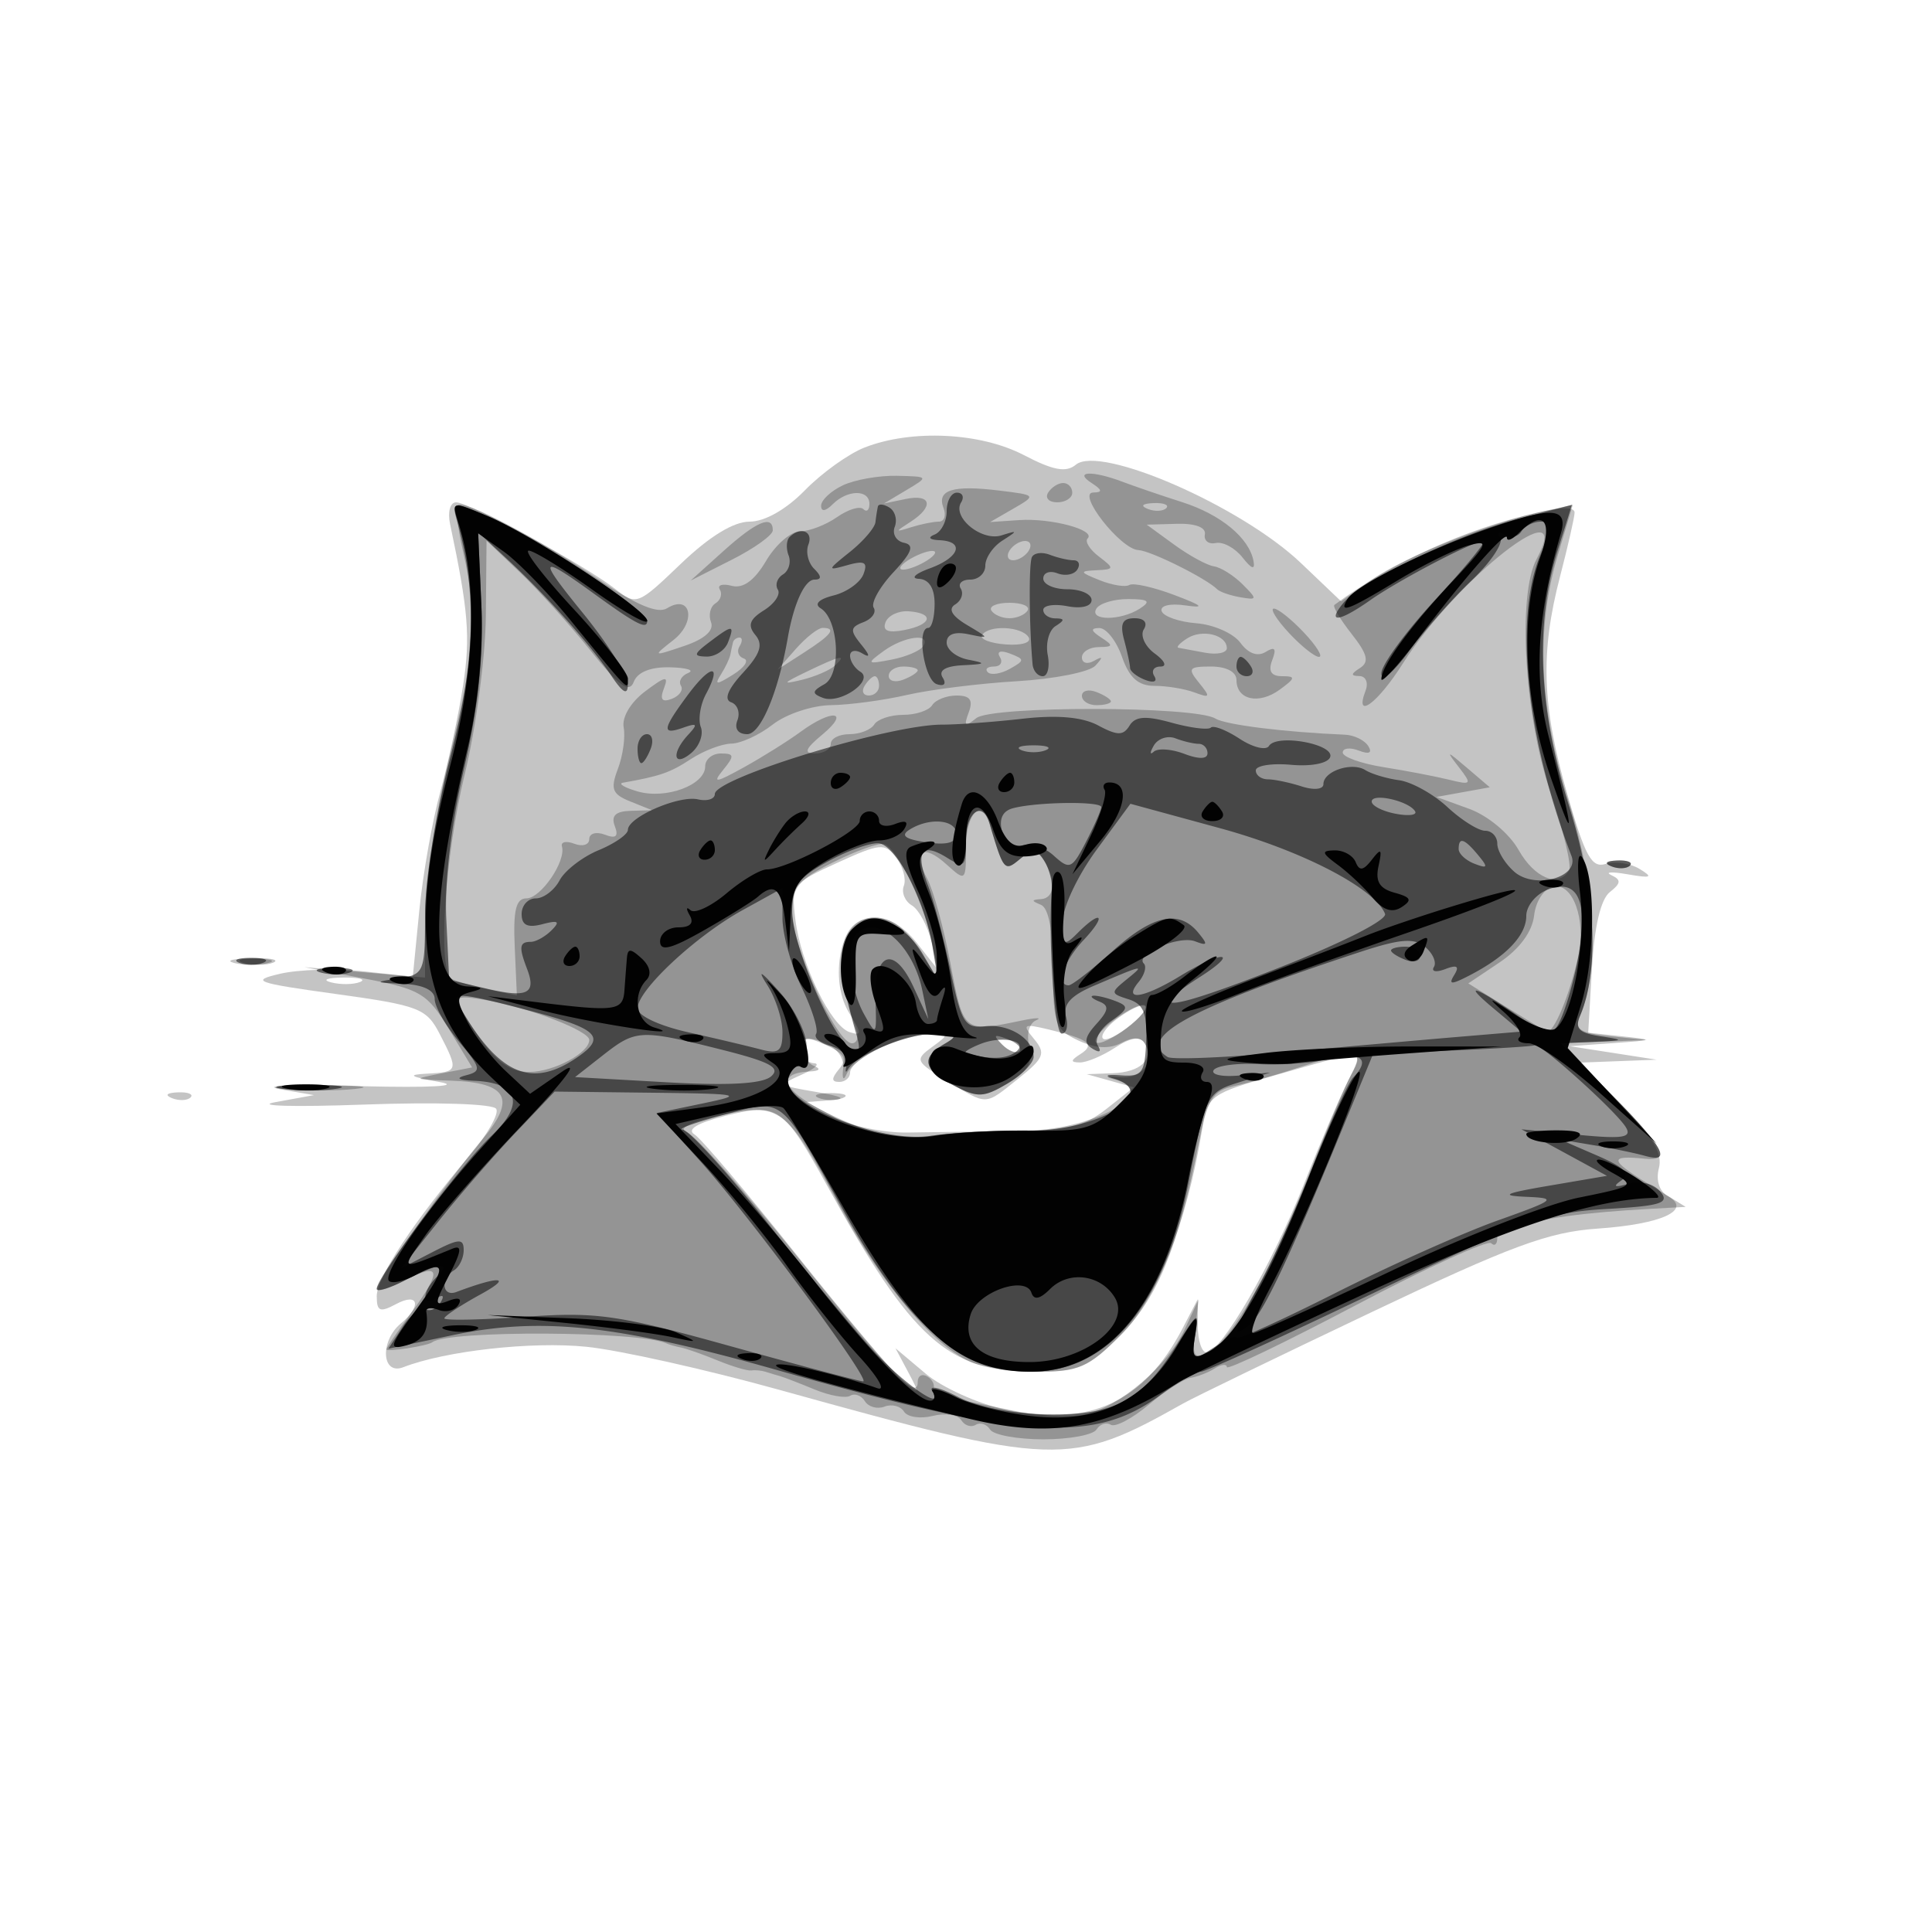
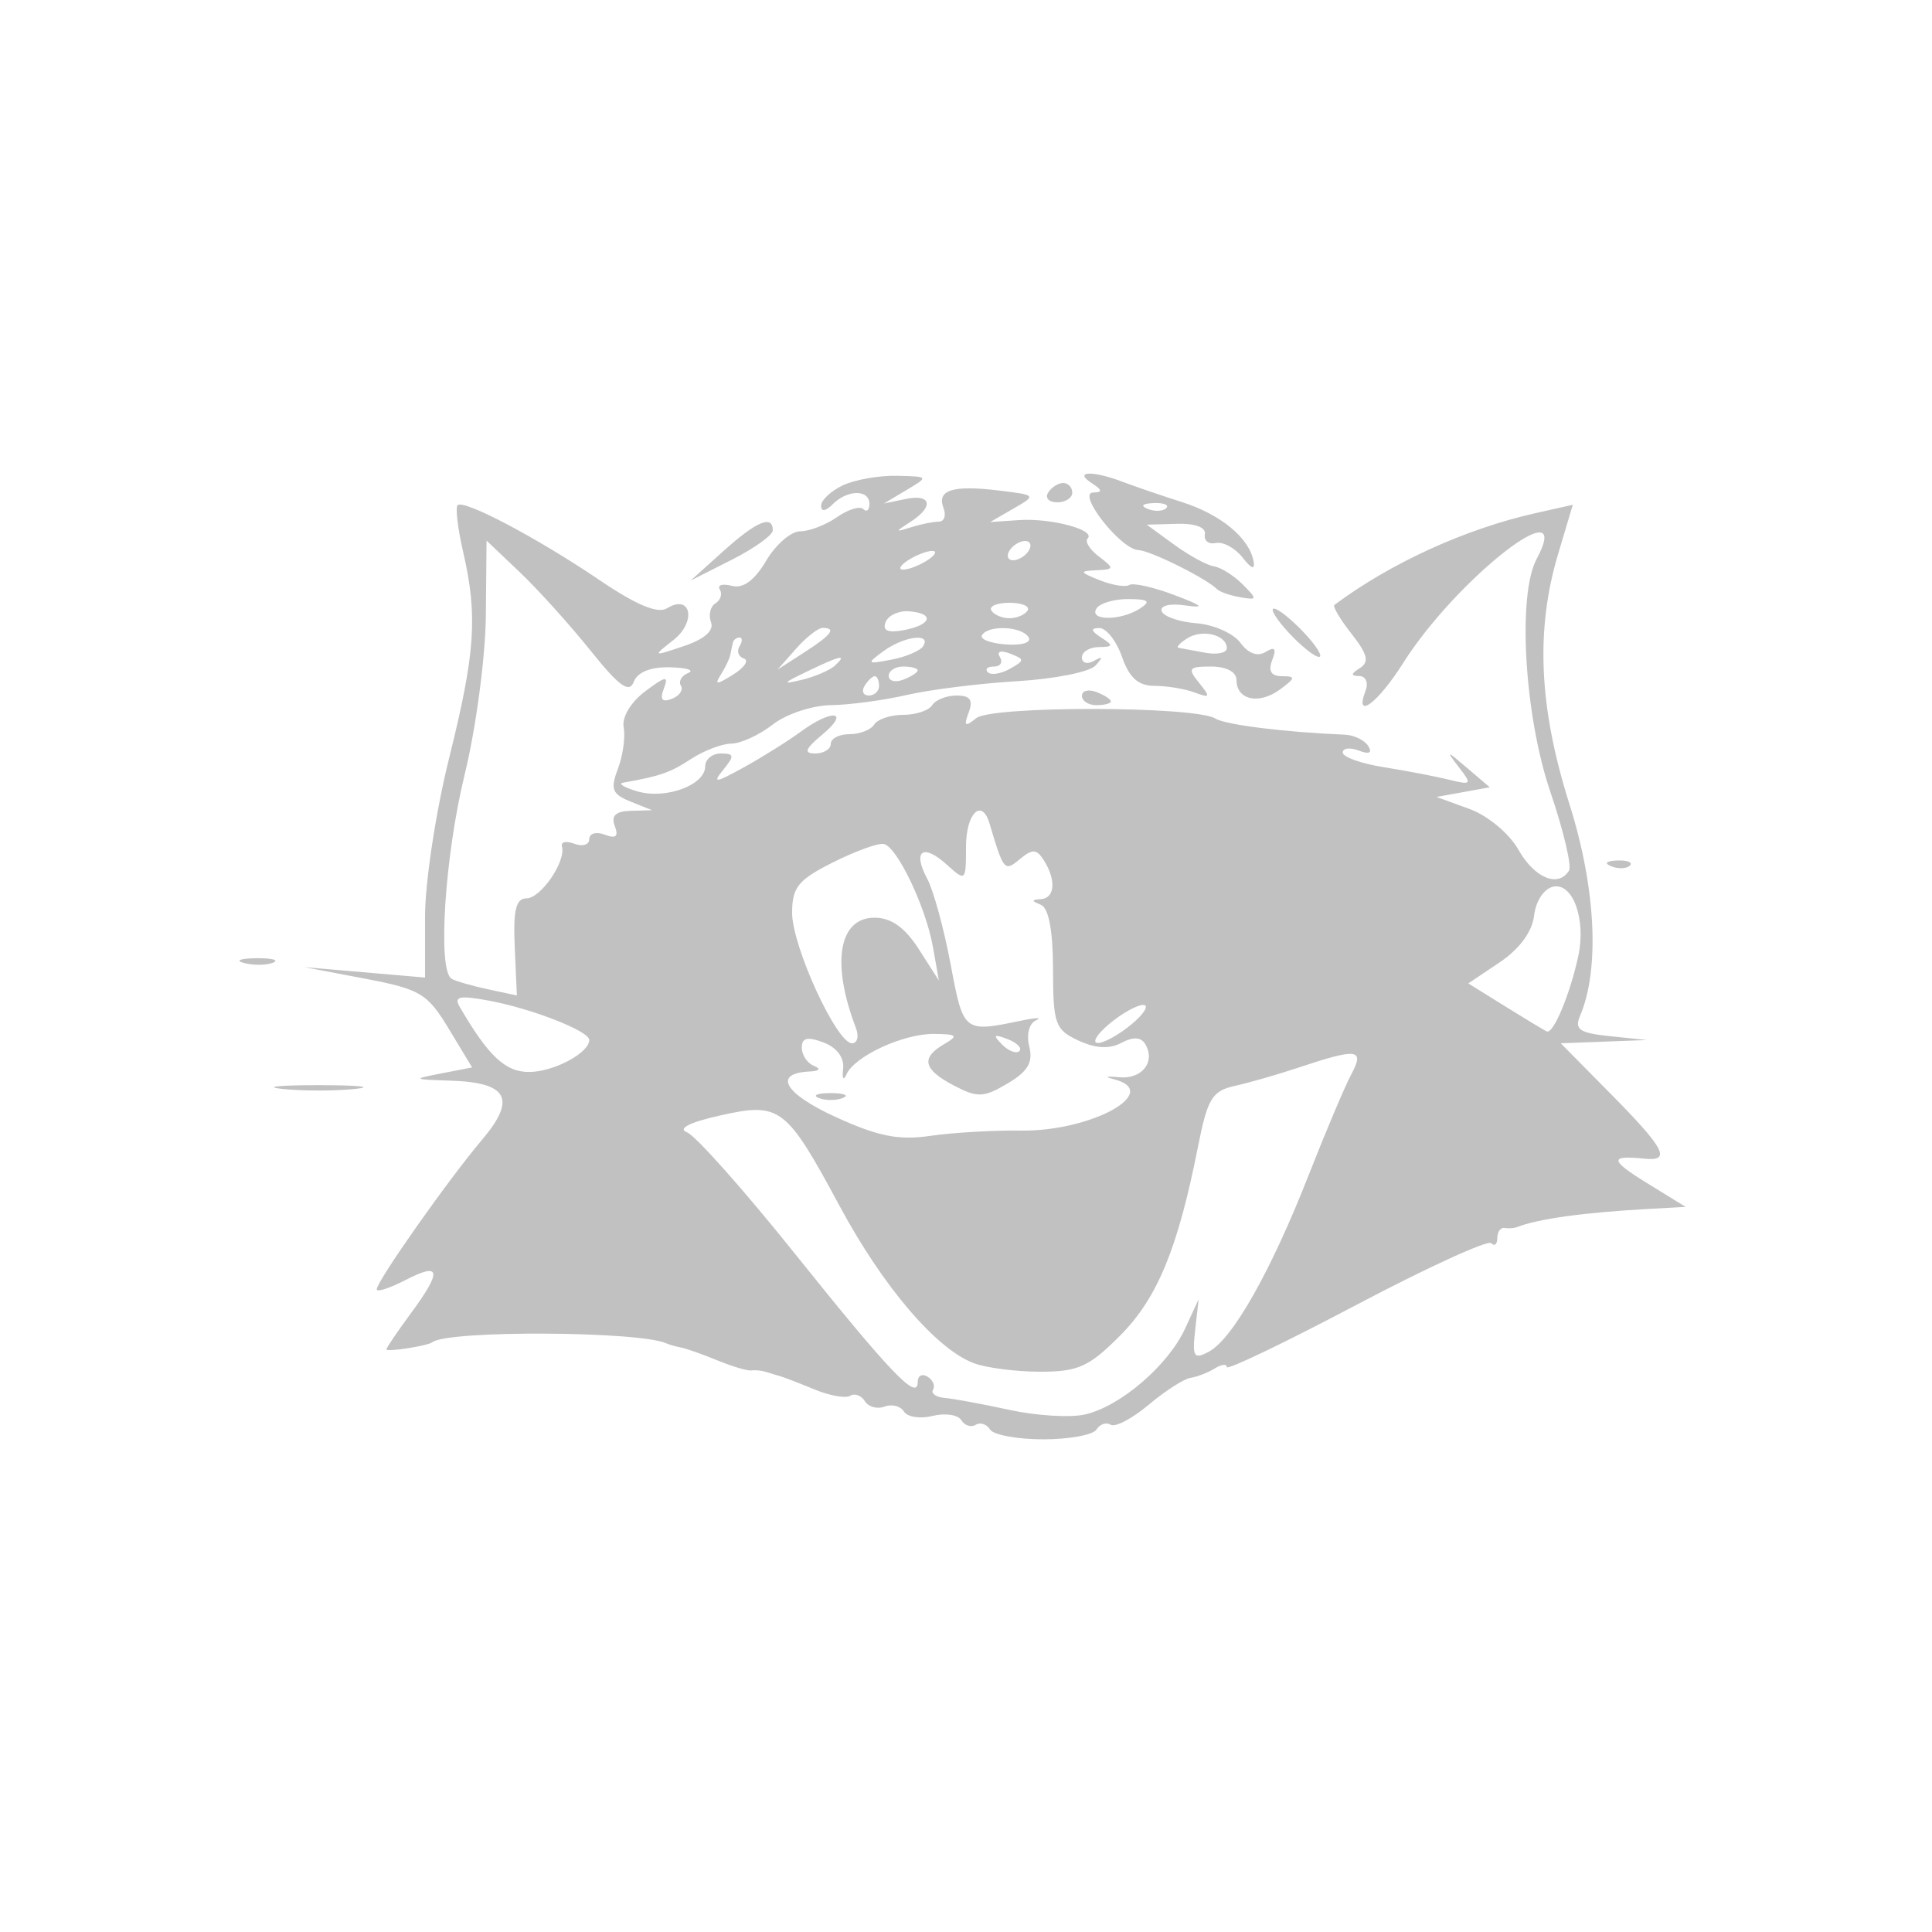
<svg xmlns="http://www.w3.org/2000/svg" width="200" height="200" fill="#000000">
-   <path fill-opacity=".231" fill-rule="evenodd" d="M89.5 46.326c-1.65.646-4.428 2.636-6.173 4.424-1.946 1.994-4.163 3.25-5.733 3.25-1.659 0-4.161 1.535-7.114 4.364-4.468 4.281-4.598 4.331-6.791 2.606C60.618 58.554 48.587 52 47.224 52c-.625 0-.901.982-.633 2.25 1.891 8.927 2.116 11.697 1.355 16.662-.471 3.073-1.532 8.032-2.358 11.019s-1.807 8.525-2.18 12.305l-.677 6.874-5.116-.56c-2.813-.309-6.69-.195-8.615.252-3.141.73-2.548.945 5.771 2.096 8.622 1.194 9.375 1.484 10.75 4.143 1.964 3.797 1.92 3.936-1.271 4.101-2.152.111-1.88.3 1.25.867 2.351.426-.947.606-8 .435-6.6-.16-10.425-.017-8.5.316l3.5.607-4 .729c-2.2.401 1.918.514 9.15.251 7.512-.274 13.395-.084 13.72.442.313.507-.919 2.674-2.737 4.816-5.79 6.821-9.633 12.637-9.633 14.58 0 1.575.329 1.709 2 .815 2.333-1.249 2.691.182.5 2-2.195 1.821-1.997 5.407.25 4.534 4.357-1.692 13.283-2.69 18.944-2.117 3.407.345 12.407 2.354 20 4.464 28.679 7.971 30.039 8.017 41.806 1.397 1.1-.619 9.826-4.848 19.392-9.398 14.547-6.919 18.392-8.342 23.5-8.695 6.655-.46 9.825-1.925 7.264-3.358-.888-.497-1.255-1.644-.927-2.898.397-1.52-.622-3.263-3.801-6.503L163.584 110l3.958-.15 3.958-.15-4.5-.7-4.5-.7 4.5-.318c4.252-.301 4.304-.339.956-.698l-3.545-.38.388-6.702c.248-4.295.912-7.115 1.847-7.851 1.166-.917 1.197-1.271.157-1.756-.717-.334.047-.373 1.697-.087 2.451.424 2.676.323 1.23-.555-.974-.591-2.555-.826-3.514-.522-1.445.459-2.126-.781-3.98-7.248-2.62-9.139-2.798-14.604-.736-22.522.825-3.167 1.5-6.139 1.5-6.603 0-1.999-15.95 3.346-21.251 7.121l-2.914 2.075-4.168-3.972c-6.168-5.88-20.778-12.264-23.292-10.178-1.012.84-2.34.595-5.39-.995-4.506-2.348-11.62-2.686-16.485-.783m-2.811 42.983c-4.672 2.128-4.798 2.298-4.35 5.904.573 4.616 3.672 11.025 5.628 11.638 1.273.399 1.268.142-.036-1.945-.953-1.526-1.307-3.687-.967-5.906.73-4.763 4.766-5.43 7.998-1.322l2.193 2.789-.728-2.983c-.401-1.641-1.317-3.333-2.036-3.76s-1.092-1.34-.827-2.029c.264-.689-.092-2.001-.792-2.915-1.176-1.537-1.634-1.497-6.083.529M24.25 99.689c.962.252 2.538.252 3.5 0 .962-.251.175-.457-1.75-.457s-2.712.206-1.75.457m10.019 2.004c.973.254 2.323.237 3-.037s-.119-.481-1.769-.461-2.204.244-1.231.498m81.304 3.828c-1.06.802-1.686 1.699-1.392 1.994s1.612-.361 2.927-1.457c2.735-2.277 1.388-2.748-1.535-.537m-8.527 2.034c1.23 1.482 1.043 1.963-1.575 4.058-3.592 2.874-3.184 2.859-7.429.272-3.286-2.004-3.363-2.177-1.559-3.497 1.828-1.336 1.815-1.388-.342-1.388-2.724 0-8.141 2.679-8.141 4.026 0 .536-.505.974-1.122.974-.826 0-.829-.355-.008-1.343.865-1.042.556-1.597-1.378-2.479-2.044-.931-2.492-.87-2.492.343 0 .814.563 1.508 1.25 1.542s.125.566-1.25 1.18c-2.442 1.09-2.407 1.132 1.5 1.795 2.737.464 3.211.736 1.5.86l-2.5.182 2.995 1.62c1.647.891 5.022 1.583 7.5 1.538s7.466-.105 11.085-.132c5.258-.04 7.153-.501 9.437-2.298l2.857-2.248-2.437-.68-2.437-.681 2.691-.099c2.907-.108 4.318-1.467 3.275-3.154-.433-.701-1.446-.534-3.023.5-1.305.855-2.951 1.547-3.658 1.539-.993-.012-.977-.211.072-.875 1.558-.988.833-1.548-3.282-2.535-2.657-.637-2.797-.547-1.529.98m-3.313.569c.679.684 1.486.991 1.793.683.308-.308-.247-.867-1.233-1.243-1.425-.542-1.54-.428-.56.56m28.535 3.11c-7.028 1.999-7.249 2.159-7.821 5.661-1.596 9.77-4.678 17.571-8.422 21.315-3.424 3.424-4.297 3.79-9.039 3.79-8.828 0-12.6-3.386-21.272-19.097-4.641-8.41-5.165-8.772-10.658-7.384-2.859.723-3.991 1.403-3.174 1.908.698.431 5.446 6.029 10.552 12.439s10.095 12.325 11.088 13.144c1.699 1.402 1.728 1.345.491-.976l-1.314-2.465 3.121 2.626c1.717 1.445 5.43 3.122 8.252 3.727 8.678 1.861 14.364-.748 18.355-8.422l1.561-3 .006 2.75c.003 1.512.409 2.75.902 2.75 1.522 0 6.801-9.108 10.07-17.378 1.713-4.333 3.783-9.17 4.6-10.75 1.722-3.33 2.06-3.3-7.298-.638m-114.455 2.449c.721.289 1.584.253 1.916-.079s-.258-.568-1.312-.525c-1.165.048-1.402.285-.604.604" />
  <path fill-opacity=".245" fill-rule="evenodd" d="M87.25 50.242c-1.237.585-2.25 1.535-2.25 2.111 0 .644.461.586 1.2-.153 1.532-1.532 3.8-1.552 3.8-.033 0 .641-.284.882-.631.535s-1.573.028-2.723.833c-1.15.806-2.865 1.465-3.812 1.465s-2.532 1.373-3.524 3.052c-1.208 2.046-2.382 2.901-3.558 2.593-.965-.252-1.522-.082-1.237.379s.08 1.108-.455 1.439-.74 1.208-.455 1.95c.33.861-.68 1.752-2.794 2.464-3.266 1.101-3.281 1.093-1.087-.63 2.405-1.889 1.802-4.808-.676-3.276-.954.589-3.176-.339-6.974-2.912-6.46-4.378-14.072-8.395-14.706-7.761-.24.241.017 2.41.573 4.82 1.528 6.627 1.268 10.446-1.453 21.38C45.12 83.996 44 91.353 44 94.846v6.35l-6.25-.539-6.25-.539 6.269 1.191c5.745 1.092 6.471 1.525 8.686 5.191l2.418 4-3.186.618c-3.04.59-2.997.625.941.75 5.965.191 6.863 1.884 3.257 6.14C46.404 122.116 39 132.634 39 133.471c0 .319 1.35-.118 3-.971 3.655-1.89 3.788-.957.5 3.5-1.375 1.864-2.5 3.523-2.5 3.688 0 .301 4.282-.365 4.75-.739 1.579-1.259 21.508-1.159 24.25.122.275.129.95.32 1.5.425.55.106 2.253.707 3.785 1.337 1.531.629 3.106 1.096 3.5 1.037.393-.059 1.053.003 1.465.137.412.133 1.088.337 1.5.452s2.025.737 3.584 1.382 3.215.938 3.681.65 1.148-.036 1.517.561c.369.596 1.285.848 2.037.56.752-.289 1.655-.058 2.008.513.353.57 1.69.774 2.971.452 1.281-.321 2.613-.125 2.96.436s1.018.78 1.492.487 1.144-.075 1.49.484c.345.559 2.825 1.016 5.51 1.016s5.165-.457 5.51-1.016c.346-.559 1.009-.781 1.474-.494s2.234-.644 3.931-2.072c1.696-1.427 3.647-2.68 4.334-2.785.688-.104 1.814-.541 2.501-.97.687-.43 1.25-.493 1.25-.141s6.013-2.534 13.362-6.413c7.349-3.878 13.649-6.765 14-6.414s.638.113.638-.528c0-.642.338-1.114.75-1.049s.975.031 1.25-.076c2.25-.877 6.927-1.523 13.75-1.898l3.75-.206-4-2.464c-3.873-2.385-3.924-2.9-.25-2.526 2.784.283 2.102-1.029-3.466-6.667L161.568 108l4.466-.168 4.466-.168-3.832-.397c-3.142-.326-3.702-.701-3.111-2.082 2.07-4.838 1.653-13.267-1.086-21.929-3.162-9.998-3.528-18.022-1.183-25.879l1.529-5.123-3.852.865c-7.281 1.636-14.987 5.153-20.829 9.504-.2.15.601 1.498 1.78 2.997 1.655 2.104 1.852 2.91.864 3.537-.955.606-.971.816-.061.828.67.008.959.69.643 1.515-1.197 3.119 1.247 1.323 3.888-2.857 5.524-8.744 17.891-18.38 13.815-10.764-1.995 3.728-1.261 16.195 1.418 24.07 1.365 4.014 2.238 7.693 1.941 8.175-1.108 1.791-3.569.783-5.221-2.137-.965-1.707-3.176-3.549-5.1-4.25l-3.398-1.237 2.758-.5 2.758-.5-2.343-2c-2.156-1.84-2.225-1.847-.861-.084 1.386 1.791 1.32 1.875-1.017 1.298-1.375-.34-4.412-.922-6.75-1.294S139 78.366 139 77.904c0-.463.749-.554 1.664-.203 1.075.413 1.422.247.98-.467-.376-.609-1.462-1.139-2.414-1.179-6.251-.259-12.37-1.023-13.426-1.676-2.099-1.297-23.137-1.329-24.741-.037-1.167.94-1.314.829-.782-.592.482-1.285.148-1.75-1.253-1.75-1.051 0-2.188.45-2.528 1s-1.69 1-3 1-2.66.45-3 1-1.491 1-2.559 1S86 76.45 86 77s-.725 1-1.611 1c-1.227 0-1.048-.469.75-1.967 2.929-2.44 1.013-2.68-2.254-.283-1.312.963-3.96 2.621-5.885 3.686-2.957 1.636-3.287 1.675-2.128.25C76.055 78.234 76.02 78 74.622 78 73.73 78 73 78.603 73 79.339c0 1.931-4.079 3.439-7 2.588-1.375-.4-2.05-.807-1.5-.904 3.836-.676 4.87-1.036 7.017-2.442 1.327-.87 3.216-1.591 4.198-1.603S78.625 76.076 80 75s4.075-1.977 6-2.002c1.925-.026 5.469-.501 7.875-1.055 2.406-.555 7.535-1.196 11.397-1.424s7.52-.954 8.126-1.614c.816-.887.778-1.015-.148-.493-.687.388-1.25.229-1.25-.353s.787-1.066 1.75-1.074c1.496-.013 1.532-.157.25-.985-1.08-.698-1.135-.974-.198-.985.716-.008 1.773 1.335 2.348 2.985.757 2.171 1.687 3 3.366 3 1.276 0 3.145.309 4.152.687 1.613.605 1.668.485.46-1-1.223-1.503-1.086-1.687 1.25-1.687 1.574 0 2.622.556 2.622 1.393 0 2.064 2.318 2.579 4.483.996 1.638-1.198 1.671-1.389.24-1.389-1.138 0-1.459-.524-1.022-1.664.463-1.207.276-1.44-.683-.847-.836.516-1.796.168-2.612-.948-.709-.97-2.759-1.88-4.554-2.021s-3.414-.707-3.598-1.257c-.189-.569.872-.824 2.456-.591 2.09.306 1.803.036-1.144-1.077-2.164-.817-4.259-1.284-4.658-1.038-.398.246-1.777.025-3.066-.492-2.1-.841-2.135-.948-.342-1.033 1.867-.089 1.885-.183.266-1.413-.954-.724-1.483-1.569-1.175-1.877.878-.878-3.774-2.126-7.091-1.902l-3 .202 2.412-1.392c2.394-1.384 2.384-1.397-1.5-1.871-4.786-.584-6.457-.059-5.742 1.804.299.779.083 1.417-.481 1.417s-1.85.259-2.857.576c-1.711.537-1.716.501-.082-.55 2.461-1.583 2.177-2.928-.5-2.37l-2.25.469 2.342-1.397c2.326-1.388 2.32-1.398-1-1.473-1.838-.042-4.355.402-5.592.987M113 50c1.114.72 1.159.973.174.985-1.762.02 2.834 5.884 4.672 5.96 1.249.051 7.02 2.921 8.154 4.055.275.275 1.355.648 2.4.828 1.774.307 1.789.218.23-1.341-.919-.919-2.252-1.755-2.964-1.86-.712-.104-2.569-1.118-4.126-2.252l-2.831-2.062 3.123-.089c1.903-.054 3.034.373 2.895 1.094-.125.65.386 1.053 1.135.895.75-.159 1.994.516 2.765 1.5.938 1.195 1.314 1.318 1.137.37-.448-2.404-3.384-4.824-7.413-6.11-2.118-.676-4.885-1.621-6.148-2.101-3.117-1.183-5.109-1.104-3.203.128m-4.5 1c-.34.55.084 1 .941 1S111 51.55 111 51s-.423-1-.941-1-1.219.45-1.559 1m10.313 1.683c.721.289 1.584.253 1.916-.079s-.258-.568-1.312-.525c-1.165.048-1.402.285-.604.604m-43.927 4.365L71.5 60.096l4.25-2.149c2.338-1.182 4.25-2.553 4.25-3.048 0-1.643-1.692-.932-5.114 2.149m-24.591 6.684c-.04 4.272-1.022 11.655-2.184 16.405-2.075 8.487-2.835 20.319-1.361 21.186.413.243 2.102.731 3.754 1.085l3.003.643-.223-5.026c-.17-3.803.125-5.025 1.211-5.025 1.489 0 4.12-3.844 3.677-5.373-.14-.48.44-.606 1.287-.281.848.325 1.541.107 1.541-.484 0-.592.725-.798 1.611-.458 1.153.443 1.447.189 1.032-.893-.407-1.06.082-1.53 1.638-1.574l2.219-.064-2.239-.9c-1.895-.762-2.094-1.282-1.296-3.38.518-1.363.787-3.292.598-4.286-.202-1.056.722-2.609 2.222-3.736 2.132-1.603 2.461-1.654 1.942-.301-.44 1.146-.197 1.464.818 1.074.794-.304 1.218-.918.943-1.363-.275-.446.065-1.038.756-1.317s-.158-.542-1.887-.585c-2.002-.05-3.364.497-3.752 1.508-.467 1.217-1.514.458-4.485-3.25-2.132-2.66-5.423-6.308-7.314-8.105l-3.439-3.268zM104.5 57c-.34.55-.168 1 .382 1s1.278-.45 1.618-1 .168-1-.382-1-1.278.45-1.618 1M94 58c-.825.533-1.05.969-.5.969s1.675-.436 2.5-.969 1.05-.969.5-.969-1.675.436-2.5.969m8.624 5.2c.272.44 1.116.8 1.876.8s1.604-.36 1.876-.8-.572-.8-1.876-.8-2.148.36-1.876.8M113.5 63c-.789 1.277 2.524 1.277 4.5 0 1.173-.758.914-.973-1.191-.985-1.48-.008-2.969.435-3.309.985m-21.828 1.412c-.339.884.25 1.134 1.919.815 2.882-.551 3.182-1.743.49-1.946-1.056-.079-2.14.43-2.409 1.131m41.74 1.088c1.275 1.375 2.682 2.5 3.127 2.5s-.247-1.125-1.539-2.5-2.699-2.5-3.127-2.5.265 1.125 1.539 2.5m-51.007 1.655L80.5 69.31l2.75-1.77c2.836-1.825 3.372-2.54 1.905-2.54-.465 0-1.702.97-2.75 2.155m19.251-1.405c-.253.412.861.846 2.477.963 1.675.121 2.683-.202 2.344-.75-.703-1.138-4.157-1.29-4.821-.213m21.253.327c-.775.491-1.184.933-.909.982s1.513.278 2.75.509 2.25.02 2.25-.467c0-1.381-2.528-2.013-4.091-1.024m-47.034.423c-.069.275-.188.838-.265 1.25s-.518 1.346-.98 2.074c-.696 1.098-.478 1.098 1.275.003 1.163-.726 1.657-1.473 1.099-1.659-.559-.186-.762-.75-.451-1.253s.313-.915.006-.915-.615.225-.684.5m15.585.905c-1.796 1.314-1.743 1.372.824.881 1.51-.289 2.99-.921 3.29-1.405.859-1.39-1.993-1.026-4.114.524m12.047.606c.336.544.059.989-.615.989s-.959.266-.634.592c.326.325 1.35.167 2.276-.351 1.564-.876 1.566-.989.024-1.581-.977-.374-1.41-.229-1.051.351M83.5 69.535c-2.512 1.21-2.594 1.347-.5.843 1.375-.332 2.927-1.002 3.45-1.49 1.296-1.211.584-1.055-2.95.647m8.5.434c0 .532.675.709 1.5.393.825-.317 1.5-.753 1.5-.969S94.325 69 93.5 69s-1.5.436-1.5.969M89.5 71c-.34.55-.141 1 .441 1S91 71.55 91 71s-.198-1-.441-1-.719.45-1.059 1m22.5 1.031c0 .533.675.969 1.5.969s1.5-.177 1.5-.393-.675-.652-1.5-.969-1.5-.139-1.5.393m-12 15.624c0 3.595-.033 3.625-2.006 1.839-2.47-2.235-3.559-1.417-1.997 1.5.637 1.191 1.723 5.167 2.413 8.836 1.328 7.061 1.332 7.065 7.308 5.826 1.53-.317 2.22-.332 1.534-.034-.719.313-1.017 1.465-.703 2.717.411 1.637-.145 2.582-2.252 3.826-2.477 1.464-3.112 1.488-5.547.212-3.183-1.668-3.461-2.864-1-4.297 1.491-.868 1.335-1.024-1.05-1.05-3.186-.034-8.244 2.304-9.081 4.199-.308.699-.461.431-.34-.595.135-1.142-.652-2.197-2.029-2.718-1.66-.628-2.25-.488-2.25.533 0 .761.563 1.611 1.25 1.889.77.31.6.534-.441.583-3.823.179-2.632 2.271 2.676 4.701 4.407 2.017 6.54 2.443 9.822 1.962 2.306-.339 6.531-.584 9.388-.546 7.326.1 14.757-4.047 9.555-5.331-.963-.237-.702-.324.579-.193 2.399.246 3.846-1.613 2.699-3.469-.431-.698-1.258-.725-2.46-.081-1.224.655-2.661.574-4.432-.248-2.411-1.119-2.621-1.709-2.628-7.383-.005-3.991-.449-6.344-1.258-6.671-1-.403-1-.52 0-.583 1.46-.092 1.605-1.969.311-4.015-.75-1.185-1.182-1.209-2.473-.137-1.611 1.337-1.682 1.255-3.153-3.677-.798-2.678-2.435-1.062-2.435 2.405m-13.75 1.608c-3.631 1.82-4.25 2.584-4.25 5.238C82 97.961 86.608 108 88.196 108c.56 0 .743-.717.407-1.593C86.026 99.693 86.821 95 90.534 95c1.722 0 3.14 1.007 4.576 3.25l2.081 3.25-.612-3.457c-.733-4.141-3.683-10.339-5.079-10.673-.55-.131-2.912.72-5.25 1.893m80.563.42c.721.289 1.584.253 1.916-.079s-.258-.568-1.312-.525c-1.165.048-1.402.285-.604.604m-6.003 2.101c-.968.195-1.822 1.473-2 2.995-.195 1.672-1.515 3.465-3.561 4.84l-3.25 2.183 3.75 2.333c2.063 1.283 4.027 2.47 4.364 2.637.673.333 2.411-3.817 3.274-7.818.812-3.769-.556-7.576-2.577-7.17M25.269 99.693c.973.254 2.323.237 3-.037s-.119-.481-1.769-.461-2.204.244-1.231.498m22.297 4.493c2.992 5.157 4.762 6.812 7.252 6.782 2.552-.03 6.182-1.977 6.182-3.315 0-.913-5.895-3.226-10.348-4.06-3.037-.569-3.688-.443-3.086.593m67.295 1.781c-1.299 1.081-1.848 1.981-1.222 2s2.202-.852 3.5-1.934 1.848-1.981 1.222-2-2.202.852-3.5 1.934m-11.128 2.157c.679.684 1.486.991 1.793.683.308-.308-.247-.867-1.233-1.243-1.425-.542-1.54-.428-.56.56m30.767 2.367c-2.2.734-5.206 1.599-6.679 1.923-2.342.514-2.823 1.313-3.815 6.337-2.07 10.483-4.193 15.63-8.041 19.499-3.22 3.238-4.351 3.75-8.282 3.75-2.504 0-5.609-.401-6.899-.892-3.874-1.473-9.377-7.92-13.843-16.218-5.576-10.36-6.176-10.814-12.43-9.408-3.131.703-4.395 1.349-3.393 1.733.877.337 5.862 5.939 11.077 12.449C92.201 142.154 95 145.083 95 143.063c0-.649.457-.898 1.016-.553.559.346.817.951.574 1.345-.244.394.311.782 1.233.862s3.927.636 6.677 1.235 6.248.817 7.774.484c3.638-.794 8.633-5.062 10.399-8.886l1.409-3.05-.359 3.188c-.314 2.796-.139 3.07 1.428 2.231 2.449-1.31 6.411-8.317 10.288-18.194 1.786-4.549 3.784-9.273 4.439-10.498 1.417-2.647.665-2.75-5.378-.736m-105.25 2.237c2.063.216 5.438.216 7.5 0 2.063-.215.375-.392-3.75-.392s-5.812.177-3.75.392m55.5.934c.688.278 1.813.278 2.5 0 .688-.277.125-.504-1.25-.504s-1.937.227-1.25.504" />
-   <path fill-opacity=".52" fill-rule="evenodd" d="M98 52.917c0 1.054-.562 2.143-1.25 2.421-.747.301-.545.536.5.583 2.662.12 2.09 1.788-1 2.917-1.513.552-2.019 1.04-1.125 1.083 1.046.051 1.625.97 1.625 2.579 0 1.375-.296 2.5-.658 2.5-1.24 0-.424 5.389.882 5.825.772.257 1.019-.027.606-.695-.45-.728.3-1.178 2.111-1.266 2.358-.115 2.448-.206.559-.57-1.237-.238-2.25-1.035-2.25-1.77 0-.859.805-1.169 2.25-.868 2.215.462 2.213.448-.135-.951-1.574-.937-1.994-1.662-1.234-2.132.633-.391.893-1.13.576-1.642-.316-.512.127-.931.984-.931S102 59.347 102 58.55c0-.798.787-1.957 1.75-2.576 1.637-1.052 1.632-1.088-.074-.552-2.057.645-5.136-1.869-4.181-3.414.343-.555.146-1.008-.436-1.008S98 51.862 98 52.917M47.383 54.18c2.022 7.189 1.789 14.465-.778 24.275C45.143 84.043 44 91.142 44 94.638c0 6.028-.089 6.243-2.75 6.646-2.56.387-2.525.427.5.566 2.074.096 3.25.665 3.25 1.573 0 .783 1.136 2.773 2.523 4.422 2.272 2.701 2.347 3.045.75 3.461-1.171.305-.881.501.855.578 4.573.202 5.245 2.389 1.752 5.696C47.765 120.529 39 132.204 39 133.403c0 .356 1.328-.038 2.95-.877 3.542-1.832 4.891-1.967 3.25-.326-1.532 1.532-1.566 3.144-.045 2.205.721-.446.882-.274.43.457-.398.644-1.093.942-1.545.663s-1.499.527-2.328 1.792l-1.507 2.3 6.647-1.4c9.145-1.927 17.074-1.072 33.648 3.625 25.211 7.146 32.741 7.645 39.555 2.618 1.833-1.353 3.748-2.46 4.254-2.46.507 0 8.63-3.704 18.051-8.231 15.3-7.352 17.855-8.272 23.913-8.615 5.694-.321 6.595-.609 5.613-1.791-.685-.826-2.041-1.165-3.277-.82-1.472.41-1.706.308-.776-.338.992-.689.354-1.348-2.5-2.583l-3.833-1.657 3.5.592c1.925.326 4.287.814 5.25 1.085 2.902.817 2.015-.811-3.466-6.361L161.568 108l3.466-.15c3.144-.136 3.203-.189.637-.574-2.197-.329-2.668-.798-2.111-2.1 2.052-4.793 1.622-12.973-1.145-21.768-3.159-10.039-3.537-18.865-1.137-26.527l1.448-4.619-5.55 1.449c-6.367 1.662-16.176 6.379-18.108 8.707-1.769 2.132-.466 1.997 2.778-.287C144.78 60.064 152.551 56 153.568 56c.356 0-1.876 2.726-4.96 6.057S143 68.831 143 69.707c0 .923 1.21-.048 2.876-2.307 1.582-2.145 4.489-5.434 6.461-7.308 1.972-1.875 3.308-3.857 2.97-4.405-.339-.548-.128-.694.469-.325s1.368.213 1.714-.346S158.744 54 159.508 54c1.175 0 1.166.536-.059 3.468-2.725 6.523-1.432 18.99 3.232 31.143.849 2.213-3.816 3.49-5.931 1.623-.963-.849-1.75-2.149-1.75-2.889S154.433 86 153.74 86s-2.451-1.104-3.906-2.453-3.701-2.598-4.99-2.776-2.866-.649-3.504-1.05c-1.396-.876-4.34.109-4.34 1.453 0 .544-.976.647-2.25.236-1.238-.398-2.812-.729-3.5-.734-.687-.005-1.25-.42-1.25-.921s1.645-.764 3.656-.583c2.101.188 3.82-.153 4.043-.802.462-1.347-5.541-2.435-6.336-1.149-.301.488-1.671.152-3.042-.747-1.372-.898-2.711-1.418-2.975-1.153s-2.088.037-4.052-.505c-2.697-.745-3.765-.671-4.367.303-.65 1.05-1.249 1.046-3.242-.02-1.631-.873-4.231-1.105-7.815-.697-2.953.336-6.72.612-8.37.612-5.399.002-23.5 5.533-23.5 7.181 0 .523-.787.773-1.75.555-1.974-.448-7.25 1.848-7.25 3.154 0 .47-1.367 1.42-3.038 2.112s-3.487 2.097-4.035 3.121C57.378 92.162 56.27 93 55.465 93S54 93.727 54 94.617c0 1.16.605 1.458 2.144 1.056 1.662-.435 1.875-.292.95.633-.657.657-1.622 1.194-2.144 1.194-1.186 0-1.26.528-.391 2.793.994 2.591.041 3.047-4.255 2.035l-3.804-.896-.3-6.31c-.186-3.912.511-9.822 1.835-15.55 1.475-6.383 2.031-11.595 1.8-16.858l-.335-7.618 2.915 2.702c4.092 3.792 8.775 9.022 10.828 12.094 1.246 1.864 1.746 2.135 1.75.95.004-.912-2.111-4.259-4.7-7.438-4.689-5.755-4.495-6.066 1.207-1.936 4.398 3.187 5.5 3.748 5.5 2.803 0-1.115-11.898-8.913-16.592-10.874-3.664-1.531-3.675-1.528-3.025.783m43.492-1.739a21 21 0 0 0-.25 1.616c-.069.582-1.25 1.96-2.625 3.063-2.404 1.928-2.414 1.981-.256 1.377 1.764-.494 2.114-.292 1.639.946-.332.866-1.722 1.855-3.088 2.198-1.529.384-2.043.897-1.337 1.333 1.889 1.167 2.166 6.857.382 7.855-1.288.721-1.315.967-.158 1.411 1.793.688 5.351-1.793 3.878-2.703-.583-.36-1.06-1.105-1.06-1.655s.563-.662 1.25-.249c.86.517.825.227-.113-.929-1.164-1.436-1.129-1.77.245-2.297.883-.339 1.361-1.014 1.061-1.5s.611-2.126 2.025-3.645c1.951-2.095 2.218-2.838 1.107-3.075-.805-.172-1.233-.914-.951-1.648.282-.735.032-1.634-.556-1.997-.587-.363-1.124-.408-1.193-.101m-9.139 3.157c-.329.329-.374 1.183-.099 1.899.275.715.011 1.602-.585 1.971-.597.369-.835 1.074-.53 1.568.306.494-.339 1.457-1.432 2.14-1.502.938-1.72 1.564-.892 2.562.827.996.507 1.961-1.301 3.928-1.559 1.697-1.98 2.758-1.203 3.036.656.235.946 1.073.643 1.863-.334.871.066 1.435 1.017 1.435 1.391 0 3.214-4.34 4.202-10 .615-3.529 1.752-6 2.761-6 .755 0 .743-.34-.039-1.122-.617-.617-.884-1.742-.593-2.5.528-1.375-.817-1.913-1.949-.78m25.085 2.084c-.326.699-.286 6.986.07 11.068.06.688.533 1.25 1.052 1.25.518 0 .751-.991.518-2.202-.233-1.212.13-2.555.807-2.985.97-.616.966-.786-.018-.798-.687-.008-1.25-.403-1.25-.876 0-.474 1.125-.647 2.5-.384 1.459.279 2.5.013 2.5-.638 0-.615-1.125-1.117-2.5-1.117s-2.5-.498-2.5-1.107.661-.853 1.468-.544c.807.31 1.734.133 2.059-.393s.151-.956-.386-.956c-.538 0-1.644-.256-2.458-.568-.814-.313-1.652-.2-1.862.25m9.549 8.568c.331 1.237.609 2.539.616 2.893s.712.911 1.566 1.239c.89.341 1.291.173.941-.393-.336-.544-.048-.989.639-.989.707 0 .449-.586-.594-1.348-1.014-.742-1.523-1.867-1.132-2.5.429-.694.046-1.152-.964-1.152-1.249 0-1.522.572-1.072 2.25m-42.929.218c-1.647 1.246-1.693 1.473-.298 1.5.904.018 1.902-.643 2.219-1.468.715-1.863.505-1.867-1.921-.032M128 69c0 .55.477 1 1.059 1s.781-.45.441-1-.816-1-1.059-1-.441.45-.441 1m-56.821 2.972c-2.636 3.566-2.711 4.153-.429 3.349 1.429-.502 1.52-.368.5.732-1.784 1.923-1.549 3.44.296 1.909.85-.705 1.301-1.918 1.003-2.695s-.057-2.318.536-3.425c1.707-3.19.487-3.106-1.906.13M66 77.5c0 .825.177 1.5.393 1.5s.652-.675.969-1.5.139-1.5-.393-1.5c-.533 0-.969.675-.969 1.5m53.441-.318c-.419.725-.418 1.009.001.632.42-.378 1.842-.276 3.161.225 1.514.576 2.397.552 2.397-.064 0-.536-.413-.975-.918-.975s-1.585-.256-2.399-.568c-.814-.313-1.823.025-2.242.75m-13.691.48c.688.278 1.813.278 2.5 0 .688-.277.125-.504-1.25-.504s-1.937.227-1.25.504M142 82.977c0 .434 1.111 1.002 2.47 1.262 1.358.26 2.265.141 2.015-.263-.664-1.075-4.485-1.926-4.485-.999m-37.143.692c-1.083.288-1.464 1.119-1.118 2.44.336 1.287 1.066 1.796 2.037 1.423.832-.319 2.316.146 3.297 1.034 1.663 1.505 1.888 1.409 3.355-1.427.865-1.672 1.572-3.287 1.572-3.589 0-.627-6.664-.54-9.143.119m8.653 4.317c-1.956 2.666-3.51 5.971-3.51 7.469 0 2.444.143 2.545 1.571 1.116 2.485-2.484 3.018-1.827.603.743-2.072 2.206-2.89 4.686-1.545 4.686.346 0 2.372-1.575 4.503-3.5 4.183-3.779 6.891-4.382 8.887-1.977 1.05 1.266 1 1.421-.299.923-1.681-.645-6.272 1.336-5.314 2.293.317.317.075 1.181-.537 1.919-1.685 2.03.489 1.704 4.357-.654 4.352-2.654 6.184-2.553 2.024.111-6.056 3.878-3.291 3.56 8.16-.938 6.53-2.566 11.221-4.952 10.968-5.58-1.065-2.647-8.588-6.546-17.118-8.872l-9.24-2.52zM100 87.008c0 2.735-.178 2.898-1.955 1.788-2.634-1.645-3.328-.668-1.997 2.815.607 1.589 1.664 5.589 2.349 8.889 1.117 5.381 1.485 5.973 3.558 5.738 2.507-.284 5.045 1.31 5.045 3.169 0 .639-1.238 1.893-2.75 2.786-2.431 1.436-3.07 1.457-5.5.184-3.183-1.668-3.461-2.864-1-4.297 1.491-.868 1.335-1.024-1.05-1.05-2.751-.029-8.109 2.185-8.946 3.699-.234.424-.273.167-.086-.572.187-.738-.557-1.577-1.653-1.863s-1.784-.859-1.529-1.272c.255-.412-.425-2.589-1.511-4.838S81 96.711 81 95.018V91.94l-4.132 2.28C72.004 96.904 66 102.513 66 104.374c0 .761 2.196 1.802 5.25 2.489 2.888.649 6.263 1.449 7.5 1.776 1.872.494 2.25.192 2.25-1.8 0-1.317-.707-3.507-1.572-4.866-1.082-1.702-.693-1.487 1.25.69 1.552 1.739 2.822 4.284 2.822 5.654s-.29 2.313-.645 2.093c-.355-.219-.914.301-1.242 1.155-.979 2.552 9.381 6.798 14.694 6.022 2.306-.336 6.756-.58 9.888-.54 7.456.093 14.177-3.921 9.055-5.409-1.011-.294-.695-.43.75-.323 2.228.165 2.516-.22 2.649-3.53.117-2.893-.285-3.852-1.819-4.339-1.894-.601-1.899-.68-.149-2.098 1.919-1.555 1.756-1.521-3.485.719-2.356 1.007-3.172 1.917-2.844 3.173.254.968.053 1.76-.446 1.76-.756 0-1.419-9.695-1.025-15 .061-.825-.303-2.146-.809-2.936-.759-1.185-1.193-1.209-2.484-.137-1.611 1.337-1.682 1.255-3.153-3.677-.726-2.438-2.435-1.205-2.435 1.758m-5.851-1.121c-.959.607-.45.989 1.75 1.311 2.139.314 3.101.044 3.101-.871 0-1.49-2.794-1.744-4.851-.44m-8.399 3.266c-3.113 1.696-3.748 2.578-3.74 5.195.011 3.47 4.052 12.954 6.045 14.186.942.582 1.081.172.55-1.628-1.722-5.839-1.809-9.492-.257-10.78 2.119-1.759 5.33-.56 7.211 2.693l1.552 2.681-.572-3.457C95.746 93.251 92.8 87.539 91 87.304c-.825-.107-3.187.725-5.25 1.849m65.25-1.26c0 .491.739 1.176 1.641 1.523 1.373.527 1.435.38.378-.893-1.44-1.735-2.019-1.916-2.019-.63m15.813 1.79c.721.289 1.584.253 1.916-.079s-.258-.568-1.312-.525c-1.165.048-1.402.285-.604.604m-6.563 2.395c-1.238.472-2.25 1.702-2.25 2.735 0 2.017-2.071 4.19-5.871 6.158-1.904.987-2.216.979-1.586-.041.561-.908.295-1.082-.931-.611-.944.362-1.472.264-1.175-.217.298-.482-.113-1.418-.912-2.081-1.145-.951-2.57-.838-6.739.533-17.614 5.792-23.197 8.838-19.917 10.865.479.296 5.991.07 12.25-.502 6.26-.571 14.3-1.284 17.868-1.583l6.487-.544-2.987-2.505c-3.188-2.673-1.762-2.186 2.756.942 1.509 1.045 3.166 1.638 3.682 1.319.517-.319 1.49-3.043 2.164-6.054 1.512-6.755.52-9.694-2.839-8.414m-71.583 4.589c-1.101 1.1-.687 5.669.748 8.26 1.308 2.36 1.341 2.321 1.215-1.397-.169-4.978 1.93-5.709 3.931-1.367l1.538 3.337-.627-3c-.994-4.75-4.706-7.933-6.805-5.833M144 98.393c0 .216.675.652 1.5.969s1.5.139 1.5-.393c0-.533-.675-.969-1.5-.969s-1.5.177-1.5.393M24.75 99.662c.688.278 1.813.278 2.5 0 .688-.277.125-.504-1.25-.504s-1.937.227-1.25.504m8.519 1.031c.973.254 2.323.237 3-.037s-.119-.481-1.769-.461-2.204.244-1.231.498m14.336 3.557c4.088 7.068 7.472 8.486 12.257 5.134 2.953-2.068 2.012-2.923-5.322-4.832-7.206-1.876-7.862-1.905-6.935-.302m66.206-.567c1.03.412.963.91-.315 2.321-1.23 1.36-1.329 1.981-.407 2.551.752.465.962.337.549-.332-.369-.597.256-1.736 1.39-2.53 1.803-1.263 1.858-1.523.435-2.069-.894-.343-1.927-.588-2.295-.545s-.078.315.643.604M62.4 109.25l-2.871 2.25 9.486.537c6.416.363 9.913.166 10.809-.61 1.035-.896-.101-1.505-5.205-2.787-8.36-2.1-8.79-2.078-12.219.61m39.1-1.182c-1.1.435-1.775.857-1.5.938 2.229.655 3.917.663 4.95.025 1.855-1.147-.983-1.939-3.45-.963m48.827.675-8.173.335-3.172 7.711c-5.657 13.751-8.215 19.16-9.612 20.319-1.927 1.599-1.722.778 1.057-4.232 1.335-2.407 3.844-7.976 5.575-12.376s3.564-8.427 4.073-8.95c1.834-1.884.862-2.694-2.325-1.938-1.787.423-5.126.668-7.42.544s-4.407.159-4.697.628c-.29.47.911.717 2.67.55l3.197-.305-3.186.998c-3.392 1.061-3.459 1.195-5.309 10.542-2.466 12.458-8.286 19.431-16.219 19.431-7.307 0-12.828-4.704-19.366-16.5-6.795-12.26-6.202-11.783-12.54-10.079-2.959.796-4.855 1.477-4.213 1.513.641.036 4.651 4.454 8.911 9.816s9.134 11.249 10.833 13.082c3.241 3.496 7.465 6.394 6.1 4.185-.402-.65.781-.394 2.629.57 2.035 1.061 5.726 1.782 9.36 1.829 6.915.089 9.678-1.399 13.314-7.169 2.217-3.516 2.334-3.576 1.908-.969-.445 2.713-.4 2.741 1.911 1.227 1.302-.853 2.367-1.312 2.367-1.019s4.613-1.794 10.25-4.637c5.637-2.844 13.175-6.213 16.75-7.489 6.059-2.16 6.262-2.328 3-2.467-2.775-.119-2.273-.359 2.426-1.161l5.927-1.011-4.427-2.408-4.426-2.407 5.808.563c4.689.454 5.653.304 5-.776-.995-1.648-8.906-8.77-9.429-8.489-.209.111-4.057.354-8.552.539M29.25 112.716c1.512.229 3.987.229 5.5 0s.275-.416-2.75-.416-4.262.187-2.75.416m24.122 4.534c-2.224 2.338-5.803 6.456-7.954 9.153l-3.909 4.902 3.245-1.678c2.756-1.425 3.246-1.457 3.246-.212 0 .807-.45 1.745-1 2.085-1.445.893-1.232 2.801.25 2.244 4.57-1.717 5.853-1.59 2.5.248-2.062 1.131-3.75 2.248-3.75 2.483s3.73.164 8.29-.157c7.481-.528 9.565-.231 21.364 3.048C82.845 141.365 89.009 143 89.351 143c.911 0-11.781-17.15-16.93-22.877l-4.413-4.908 4.746-.989c4.398-.917 4.009-.998-5.296-1.108L57.416 113z" />
-   <path fill-opacity=".972" fill-rule="evenodd" d="M47.471 54.18c2 6.267 1.679 15.365-.89 25.179-4.318 16.496-3.161 25.149 4.305 32.195l2.974 2.808-4.18 4.651c-5.356 5.96-10.138 12.862-9.414 13.586.309.31 1.54.04 2.734-.599 3.289-1.76 3.28-.774-.035 3.733-2.646 3.598-2.765 4.027-.987 3.562 1.829-.478 2.453-1.494 2.152-3.509-.058-.393.518-.475 1.281-.182s1.681.057 2.04-.524c.406-.657.028-.817-1-.423-1.52.584-1.516.37.049-2.657 1.27-2.456 1.359-3.152.351-2.742-5.567 2.266-5.409 2.339-2.853-1.325 1.317-1.888 5.793-6.999 9.948-11.358 4.53-4.753 6.227-7.009 4.24-5.636l-3.315 2.289-2.53-2.364c-1.392-1.3-3.158-3.569-3.925-5.043-1.248-2.398-1.211-2.726.345-3.134 1.376-.36 1.298-.479-.375-.571-3.917-.215-3.898-8.12.06-24.862 1.068-4.518 1.588-10.03 1.383-14.643l-.329-7.399 2.661 1.899c1.463 1.044 4.584 4.258 6.936 7.143C65.184 71.722 65 71.535 65 70.257c0-.629-2.523-3.869-5.608-7.2S54.21 57 54.729 57s3.494 1.825 6.608 4.055C64.452 63.285 67 64.731 67 64.267c0-1.112-11.907-8.912-16.592-10.87-3.67-1.533-3.676-1.532-2.937.783m106.017.751c-6.232 2.22-13.148 5.71-13.979 7.055-.984 1.592.002 1.229 5.175-1.902 2.649-1.603 5.941-3.228 7.316-3.61 2.243-.623 2.078-.246-1.602 3.666-4.417 4.694-7.398 8.788-7.398 10.159 0 .47 1.643-1.318 3.652-3.972C151.594 59.796 156 54.77 156 55.665c0 .404.54.195 1.2-.465 2.568-2.568 3.622-1.361 2.226 2.55-2.088 5.85-1.649 14.822 1.113 22.75 2.542 7.297 2.49 6.287-.222-4.26-1.577-6.136-1.187-12.66 1.256-20.99.82-2.795-.939-2.864-8.085-.319m-55.821 3.736c-.367.366-.667 1.131-.667 1.7 0 .626.466.567 1.183-.15.651-.651.951-1.416.667-1.7s-.817-.217-1.183.15M86 81.059c0 .582.45.781 1 .441s1-.816 1-1.059S87.55 80 87 80s-1 .477-1 1.059M103.5 81c-.34.55-.141 1 .441 1S105 81.55 105 81s-.198-1-.441-1-.719.45-1.059 1m10.849.756c.257.415-.387 2.553-1.43 4.75l-1.898 3.994 2.88-3.454c2.689-3.224 3.124-6.046.933-6.046-.524 0-.742.34-.485.756M99.558 83.25c-1.117 3.676-1.274 5.808-.464 6.308.498.308.906-.79.906-2.44 0-4.079 1.58-4.762 2.816-1.217.776 2.226 1.588 2.864 3.501 2.749 1.37-.083 2.271-.506 2.003-.941-.269-.435-1.252-.548-2.186-.252-1.213.385-2.02-.316-2.829-2.459-1.161-3.078-3.073-3.969-3.747-1.748M124.5 84c-.34.55.11 1 1 1s1.34-.45 1-1-.79-1-1-1-.66.45-1 1m-43.222 1.25c-.532.688-1.295 1.925-1.696 2.75-.649 1.333-.578 1.333.64 0a46 46 0 0 1 2.774-2.75c.776-.691.922-1.25.326-1.25-.592 0-1.512.563-2.044 1.25M89 84.977C89 86.033 81.411 90 79.389 90c-.68 0-2.558 1.112-4.173 2.472s-3.298 2.147-3.738 1.75-.475-.159-.079.528c.468.813.058 1.25-1.173 1.25-1.041 0-1.893.65-1.893 1.444 0 1.09 1.125.805 4.584-1.164 2.521-1.435 5.01-2.985 5.533-3.445 1.704-1.498 2.416-.89 2.827 2.415l.403 3.25.16-3.651c.134-3.047.749-3.999 3.717-5.75C87.514 87.944 89.962 87 90.998 87s2.209-.526 2.607-1.17c.486-.787.178-.961-.941-.531-.915.351-1.664.202-1.664-.33 0-.533-.45-.969-1-.969s-1 .439-1 .977M72.5 88c-.34.55-.141 1 .441 1S74 88.55 74 88s-.198-1-.441-1-.719.45-1.059 1m21.825-.363c-.842.344-.636 1.667.728 4.671 1.047 2.306 1.913 5.291 1.925 6.633.021 2.361-.026 2.377-1.448.5-1.331-1.757-1.358-1.636-.291 1.281.827 2.262 1.442 2.857 2.064 2q.881-1.213.291.61c-.327 1.007-.594 2.02-.594 2.25s-.419.418-.93.418-1.075-.967-1.25-2.148c-.355-2.382-3.301-4.704-4.477-3.528-.414.414-.235 2.124.398 3.8.98 2.596.928 2.963-.347 2.474-.824-.316-1.242-.161-.93.344.313.506.142 1.183-.379 1.505s-1.229.128-1.575-.431-1.164-1.002-1.819-.986-.394.495.58 1.062 1.472 1.514 1.107 2.105.724.048 2.42-1.206c2.54-1.878 3.93-2.185 7.893-1.745 2.645.294 4.06.334 3.145.088-1.151-.31-1.881-2.047-2.369-5.641-.387-2.856-1.393-6.925-2.234-9.042-1.303-3.279-1.322-3.981-.131-4.735 1.457-.923.262-1.111-1.777-.279M138.5 89.54c1.1.811 2.714 2.331 3.587 3.377 1.094 1.311 2.027 1.619 3 .993 1.13-.728.986-1.027-.721-1.496-1.562-.429-2.008-1.166-1.663-2.75.392-1.805.277-1.915-.692-.664-.879 1.133-1.287 1.194-1.67.25-.279-.687-1.258-1.236-2.174-1.218-1.412.027-1.361.257.333 1.508m25.076 2.985c.631 5.099-.822 12.891-2.61 13.996-.539.333-2.439-.362-4.223-1.545-2.691-1.783-2.867-1.815-1.036-.187 1.215 1.08 1.927 2.244 1.584 2.587s.089.624.962.624c.872 0 4.21 2.336 7.416 5.191l5.831 5.191-4.605-4.941-4.605-4.941 1.379-4.5c1.466-4.782 1.537-13.114.13-15.229-.479-.72-.576.906-.223 3.754m-54.658-.942c-.236 5.529.314 14.011.952 14.666.4.412.544-.832.318-2.764-.24-2.054.155-4.21.951-5.191 1.104-1.361 1.109-1.526.025-.874-1.034.623-1.267 0-1.03-2.754.169-1.957-.018-3.883-.414-4.279s-.757.142-.802 1.196m50.895.1c.721.289 1.584.253 1.916-.079s-.258-.568-1.312-.525c-1.165.048-1.402.285-.604.604M150 93.93c-3.025.932-6.85 2.234-8.5 2.894s-6.72 2.612-11.267 4.338-8.093 3.311-7.88 3.524 2.808-.584 5.767-1.771 11.005-4.094 17.88-6.46c12.244-4.214 14.873-5.873 4-2.525M88.2 96.2c-1.372 1.372-1.567 5.673-.345 7.6.501.79.79-.388.735-3-.087-4.177-.004-4.294 2.91-4.081 2.235.163 2.617-.025 1.5-.735-2.017-1.282-3.362-1.222-4.8.216m29.3.661c-1.65 1.019-3.9 2.869-5 4.11-1.729 1.952-1.115 1.802 4.533-1.106 3.657-1.884 6.078-3.688 5.5-4.1-1.449-1.03-1.67-.982-5.033 1.096m28.643 1.029c-.834.529-.971 1.098-.355 1.479.552.341 1.26-.053 1.576-.875.662-1.727.6-1.757-1.221-.604M58.5 99c-.34.55-.141 1 .441 1S60 99.55 60 99s-.198-1-.441-1-.719.45-1.059 1m6.394.211c-.059.709-.171 2.189-.25 3.289-.156 2.165-.826 2.255-9.144 1.236l-5-.612 5.5 1.445c5.103 1.341 15.653 2.96 11.75 1.803-1.87-.554-2.345-3.355-.834-4.922.56-.58.365-1.452-.5-2.239-1.156-1.053-1.436-1.053-1.522 0m17.137.289c0 .55.436 1.675.969 2.5s.969 1.05.969.5-.436-1.675-.969-2.5-.969-1.05-.969-.5m40.696 1.5c-1.398 1.1-2.966 2-3.485 2s-.761 1.811-.54 4.024c.344 3.432-.045 4.473-2.638 7.066-2.768 2.768-3.603 3.033-9.302 2.952-3.444-.049-7.917.192-9.941.536-5.924 1.005-16.288-3.199-15.156-6.148.3-.78.835-1.239 1.19-1.02 1.842 1.139.291-4.97-1.855-7.302-1.375-1.495-1.973-2.018-1.328-1.163s1.481 2.792 1.858 4.305c.564 2.257.354 2.753-1.172 2.765-1.574.013-1.629.169-.358 1.019 2.29 1.532-1.269 3.8-7.197 4.586l-4.844.643 4.792 5.119c2.635 2.815 6.545 7.593 8.689 10.618 2.143 3.025 5.509 7.254 7.478 9.397 1.99 2.165 2.832 3.635 1.895 3.306-4.084-1.433-10.053-2.797-10.459-2.39-.399.399 6.371 2.283 19.91 5.541 8.563 2.06 13.996 1.121 21.736-3.757.825-.519 9.375-4.59 19-9.045 15.35-7.105 24.05-9.973 30.5-10.053.55-.007-.35-.906-2-1.999s-3.45-1.974-4-1.958.1.638 1.444 1.382c2.36 1.307 2.24 1.395-3.5 2.553-3.269.66-12.031 4.085-19.47 7.611-7.44 3.527-13.852 6.412-14.25 6.412s.41-2.137 1.796-4.75c3.884-7.324 10.579-23.782 9.021-22.178-.762.785-3.064 5.703-5.114 10.928-4.178 10.647-7.492 16.429-10.265 17.914-1.644.879-1.817.674-1.44-1.707.38-2.405.169-2.272-1.897 1.189-3.304 5.535-7.992 7.865-14.577 7.244-2.889-.273-6.609-1.173-8.267-2s-2.756-1.084-2.439-.572.207.932-.243.932c-1.408 0-5.995-4.721-11.907-12.254-3.128-3.985-7.662-9.303-10.075-11.816l-4.387-4.57 5.212-1.203c2.866-.662 5.556-.855 5.978-.43s3.083 4.823 5.914 9.773c7.771 13.586 12.174 17.504 19.666 17.496 8.064-.008 13.82-7.059 16.324-19.996.586-3.025 1.485-6.513 1.999-7.75.618-1.488.583-2.25-.103-2.25-.571 0-.76-.45-.42-1 .351-.568-.495-1-1.957-1-2.263 0-2.546-.375-2.339-3.1.159-2.084 1.23-3.883 3.266-5.489 1.667-1.314 2.753-2.394 2.415-2.4s-1.759.889-3.158 1.989m-88.914-.317c.721.289 1.584.253 1.916-.079s-.258-.568-1.312-.525c-1.165.048-1.402.285-.604.604m7 1c.721.289 1.584.253 1.916-.079s-.258-.568-1.312-.525c-1.165.048-1.402.285-.604.604m30 6c.721.289 1.584.253 1.916-.079s-.258-.568-1.312-.525c-1.165.048-1.402.285-.604.604m25.729 1.249c-1.813 2.933 4.463 4.95 8.064 2.591 1.317-.863 2.394-2.064 2.394-2.668 0-.799-.362-.8-1.324-.001-1.298 1.077-3.541.967-6.825-.336-.907-.36-1.946-.174-2.309.414M131 109c-4.67.572-4.972.722-2 .995 1.925.176 4.175.204 5 .062.825-.141 6-.587 11.5-.989l10-.733-9.5-.004c-5.225-.003-11.975.298-15 .669m-2.187 2.683c.721.289 1.584.253 1.916-.079s-.258-.568-1.312-.525c-1.165.048-1.402.285-.604.604m-99.051 1.024c1.244.239 3.044.23 4-.02s-.062-.446-2.262-.435-2.982.216-1.738.455m38.006.018c1.797.222 4.497.218 6-.01 1.503-.229.032-.411-3.268-.405s-4.529.192-2.732.415M158 117.383c0 .91 3.898 1.296 5.139.51.925-.586.321-.867-1.889-.878-1.787-.008-3.25.158-3.25.368m7.75 1.279c.688.278 1.813.278 2.5 0 .688-.277.125-.504-1.25-.504s-1.937.227-1.25.504m-57.045 14.776c-1.048 1.048-1.667 1.175-1.927.395-.611-1.832-5.562-.088-6.294 2.217-.996 3.14 1.228 4.95 6.083 4.95 5.55 0 10.582-3.812 8.831-6.689-1.448-2.378-4.756-2.81-6.693-.873M58.5 136.947c4.4.448 9.35 1.104 11 1.457 2.884.617 2.903.599.5-.476-1.375-.615-6.325-1.271-11-1.458l-8.5-.339zm-12.231.746c.973.254 2.323.237 3-.037s-.119-.481-1.769-.461-2.204.244-1.231.498m30.544 2.99c.721.289 1.584.253 1.916-.079s-.258-.568-1.312-.525c-1.165.048-1.402.285-.604.604" />
</svg>